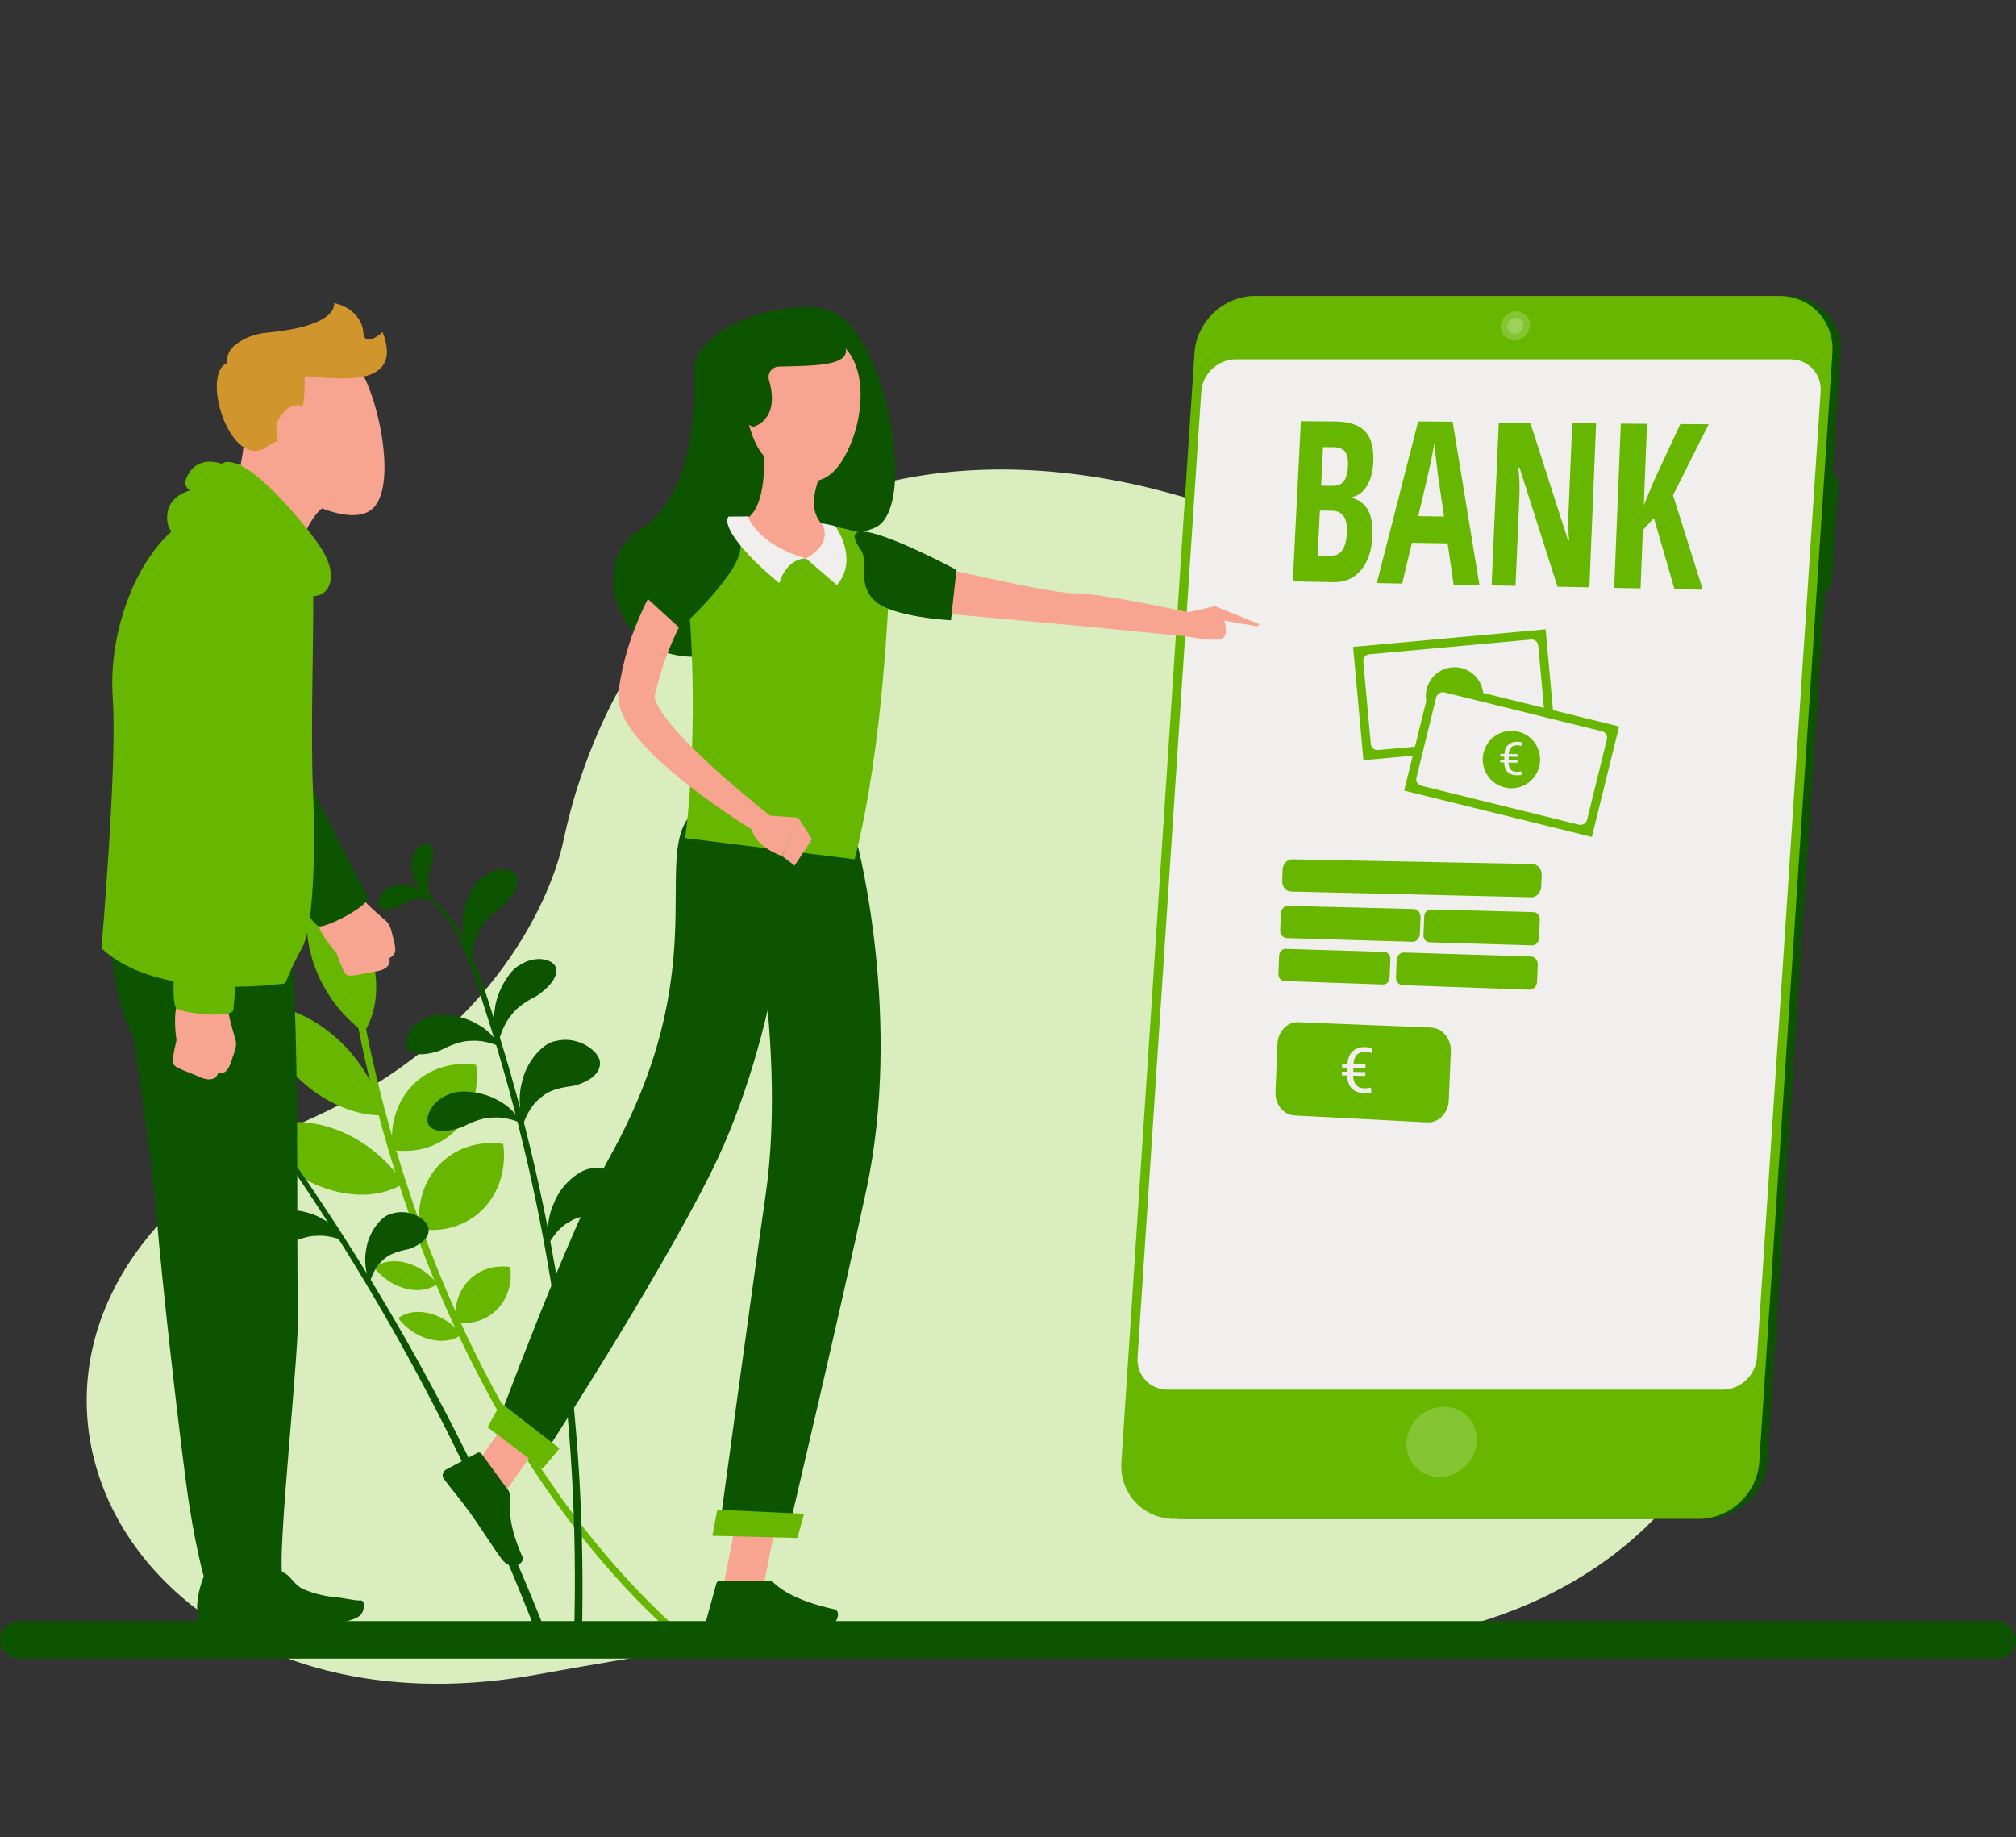
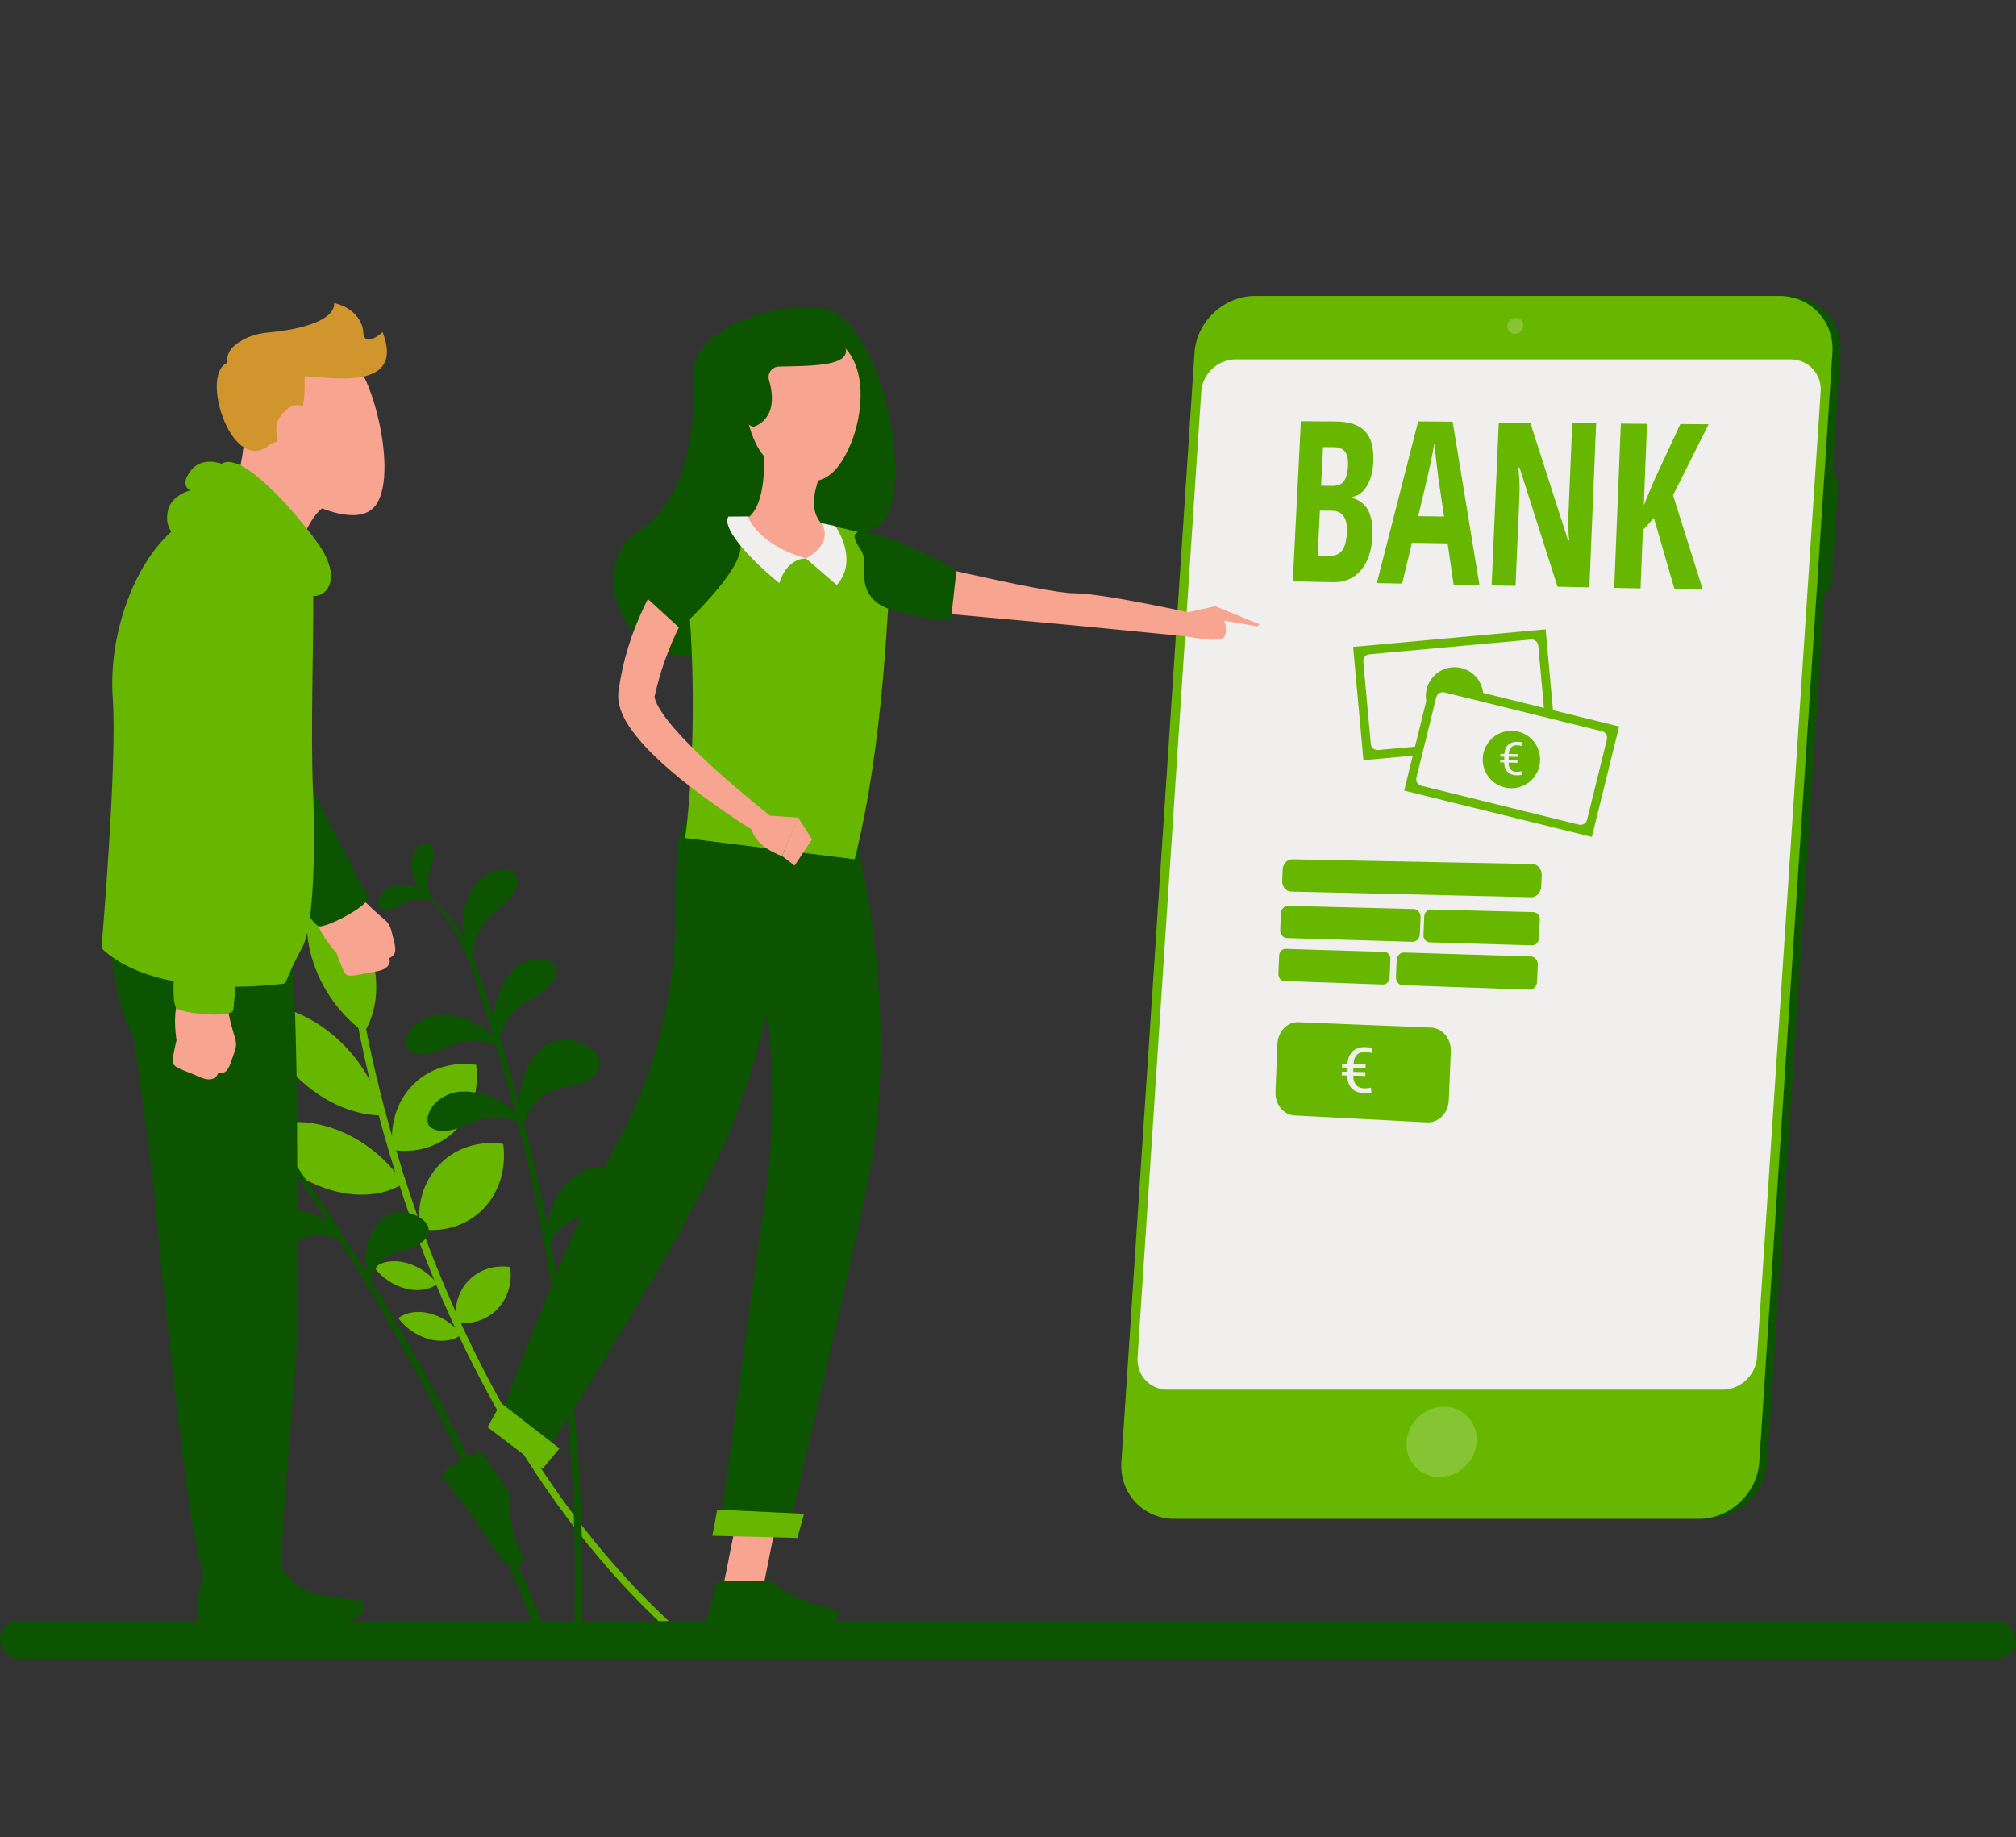
<svg xmlns="http://www.w3.org/2000/svg" id="Ebene_1" width="469.29" height="427.71" viewBox="0 0 469.29 427.71">
  <rect x="0" y="0" width="469.29" height="427.71" fill="#333333" stroke="none" />
  <defs>
    <style>.cls-1{fill:#fff;}.cls-1,.cls-2,.cls-3,.cls-4,.cls-5,.cls-6,.cls-7,.cls-8,.cls-9,.cls-10{stroke-width:0px;}.cls-1,.cls-3{opacity:.2;}.cls-2{fill:#f7a491;}.cls-3{fill:#000;}.cls-4{fill:#d9edbf;}.cls-5{fill:#1a2e35;}.cls-6{fill:#007cff;}.cls-7{fill:#0c5400;}.cls-8{fill:#67b700;}.cls-9{fill:#d1952e;}.cls-10{fill:#f1efed;}</style>
  </defs>
-   <path class="cls-4" d="M135.03,181.4c-1.6,4.75-2.88,9.6-3.92,14.49-2.32,10.9-14.68,44.74-58.99,64.63-95.4,42.83-48.52,147.68,52.8,129.3,101.32-18.39,109.07-9.81,180.5-7.27,74.22,2.64,154.32-61.92,60.09-203.81-47.44-71.43-191.59-112.71-230.48,2.66Z" />
  <path class="cls-8" d="M159.99,383.41l1.04-1.26c-33.71-28.8-53.03-68.95-63.3-97.56-11.14-31.05-14.34-55.59-14.37-55.84h-1.74c.03.24,3.24,24.95,14.45,56.19,10.35,28.86,29.85,69.36,63.92,98.47Z" />
  <path class="cls-8" d="M86.39,221.89c2.11,7.13,1.33,13.75-1.61,18.43-5.49-3.95-10.04-10.11-12.15-17.24-2.11-7.13-1.33-13.75,1.61-18.43,5.49,3.95,10.04,10.11,12.15,17.24Z" />
  <path class="cls-8" d="M78.29,241.6c5.82,5.16,9.5,11.78,10.61,18.05-5.94.02-12.69-2.62-18.51-7.78-5.82-5.16-9.5-11.78-10.61-18.05,5.94-.02,12.69,2.62,18.51,7.78Z" />
  <path class="cls-8" d="M77.4,262.63c6.91,2.35,12.81,7.17,16.52,12.89-4.66,2.87-11.15,3.49-18.07,1.14-6.91-2.35-12.81-7.17-16.52-12.89,4.66-2.87,11.15-3.49,18.07-1.14Z" />
  <path class="cls-8" d="M94.55,293.96c2.94.78,5.54,2.63,7.27,4.93-1.84,1.36-4.52,1.83-7.46,1.05-2.94-.78-5.54-2.63-7.27-4.93,1.84-1.36,4.52-1.83,7.46-1.05Z" />
  <path class="cls-8" d="M100.16,305.77c2.94.78,5.54,2.63,7.27,4.93-1.84,1.36-4.52,1.83-7.46,1.05-2.94-.78-5.54-2.63-7.27-4.93,1.84-1.36,4.52-1.83,7.46-1.05Z" />
  <path class="cls-8" d="M96.08,252.58c3.88-3.97,9.32-5.5,14.76-4.71.74,5.59-.79,11.17-4.67,15.13-3.88,3.97-9.32,5.5-14.76,4.71-.74-5.59.79-11.17,4.67-15.13Z" />
  <path class="cls-8" d="M102.38,271c3.88-3.97,9.32-5.5,14.76-4.71.74,5.59-.79,11.17-4.67,15.13-3.88,3.97-9.32,5.5-14.76,4.71-.74-5.59.79-11.17,4.67-15.13Z" />
  <path class="cls-8" d="M109.16,298.01c2.53-2.58,6.07-3.58,9.61-3.07.48,3.64-.51,7.27-3.04,9.85-2.53,2.58-6.07,3.58-9.61,3.07-.48-3.64.51-7.27,3.04-9.85Z" />
  <path class="cls-7" d="M113.22,235.96c14.83,46.15,21.85,94.92,20.42,144.4l1.82-.02c1.22-48.49-5.69-97.15-20.49-143.24-3.44-10.71-6.91-23.26-16.78-29.68-.19-.12-.35.18-.17.31,8.89,6.38,11.99,18.22,15.2,28.24Z" />
  <path class="cls-7" d="M127.24,380.42c-18.01-45.84-42.74-90.34-75.01-131.88-.32-.41-1.04.16-.72.58,30.48,39.88,55.22,84.01,73.47,131.32l2.25-.02Z" />
  <path class="cls-7" d="M117.14,210.79c-.88.79-3.96,2.65-5.5,5.75-1.75,2.87-1.97,6.98-1.86,6.86.16.13-2.19-3.27-2.09-7.66-.22-4.29,2.02-9.58,4-11.01,3.66-3.44,8.34-2.65,8.72-.42.44,2.24-1.44,4.63-3.27,6.47Z" />
  <path class="cls-7" d="M102.3,244.59c1.1-.43,4.14-2.34,7.54-2.3,3.3-.25,6.96,1.46,6.8,1.51.03.21-1.81-3.51-5.66-5.46-3.62-2.2-9.23-2.63-11.39-1.51-4.68,1.71-6.18,6.31-4.42,7.7,1.73,1.44,4.67.86,7.12.06Z" />
  <path class="cls-7" d="M107.35,262.45c1.1-.43,4.14-2.34,7.54-2.3,3.3-.25,6.96,1.46,6.8,1.51.03.21-1.81-3.51-5.66-5.46-3.62-2.2-9.23-2.63-11.39-1.51-4.68,1.71-6.18,6.31-4.42,7.7,1.73,1.44,4.67.86,7.12.06Z" />
-   <path class="cls-7" d="M66.35,289.98c1.1-.43,4.14-2.34,7.54-2.3,3.3-.25,6.96,1.46,6.8,1.51.03.21-1.81-3.51-5.66-5.46-3.62-2.2-9.23-2.63-11.39-1.51-4.68,1.71-6.18,6.31-4.42,7.7,1.73,1.44,4.67.86,7.12.06Z" />
+   <path class="cls-7" d="M66.35,289.98c1.1-.43,4.14-2.34,7.54-2.3,3.3-.25,6.96,1.46,6.8,1.51.03.21-1.81-3.51-5.66-5.46-3.62-2.2-9.23-2.63-11.39-1.51-4.68,1.71-6.18,6.31-4.42,7.7,1.73,1.44,4.67.86,7.12.06" />
  <path class="cls-7" d="M53.73,270.98c1.1-.43,4.14-2.34,7.54-2.3,3.3-.25,6.96,1.46,6.8,1.51.03.21-1.81-3.51-5.66-5.46-3.62-2.2-9.23-2.63-11.39-1.51-4.68,1.71-6.18,6.31-4.42,7.7,1.73,1.44,4.67.86,7.12.06Z" />
  <path class="cls-7" d="M125.26,231.63c-.99.64-4.32,1.98-6.32,4.79-2.17,2.55-3.02,6.57-2.89,6.47.14.15-1.66-3.58-.88-7.9.45-4.28,3.48-9.13,5.65-10.23,4.14-2.81,8.64-1.27,8.68.99.09,2.28-2.13,4.34-4.23,5.86Z" />
  <path class="cls-7" d="M134,252.67c-1.26.31-5.41.38-8.1,2.83-2.87,2.06-4.28,6.49-4.11,6.44.16.25-1.66-5.08-.31-9.91.95-4.93,5.08-9.36,7.8-9.67,5.28-1.45,10.57,2.48,10.39,5.22-.11,2.78-2.99,4.22-5.67,5.09Z" />
  <path class="cls-7" d="M141.15,282.94c-1.29.09-5.39-.56-8.45,1.4-3.17,1.53-5.29,5.66-5.12,5.64.12.27-.81-5.29,1.32-9.82,1.75-4.7,6.54-8.36,9.28-8.19,5.44-.52,10.01,4.26,9.39,6.93-.56,2.72-3.64,3.65-6.43,4.04Z" />
  <path class="cls-7" d="M95.46,290.68c-1.01.33-4.38.62-6.43,2.77-2.22,1.84-3.12,5.53-2.99,5.48.14.19-1.64-4.03-.8-8.04.5-4.07,3.61-7.91,5.81-8.32,4.21-1.49,8.73,1.4,8.74,3.64.07,2.27-2.2,3.61-4.33,4.47Z" />
  <path class="cls-7" d="M92.76,211.02c.63-.3,2.35-1.57,4.36-1.7,1.94-.29,4.18.55,4.09.59.03.12-1.22-1.99-3.58-2.98-2.23-1.14-5.58-1.14-6.8-.38-2.7,1.22-3.38,4.01-2.29,4.75,1.08.78,2.8.3,4.22-.29Z" />
  <path class="cls-7" d="M100.59,201.02c-.2.68-1.16,2.61-.98,4.67,0,2.01,1.17,4.14,1.19,4.04.12.01-2.11-.93-3.42-3.17-1.44-2.08-1.95-5.46-1.4-6.82.77-2.91,3.36-4.03,4.24-3.03.91.98.71,2.79.36,4.31Z" />
  <path class="cls-7" d="M45.75,252.91c.63-.3,2.35-1.57,4.36-1.7,1.94-.29,4.18.55,4.09.59.03.12-1.22-1.99-3.58-2.98-2.23-1.14-5.58-1.14-6.8-.38-2.69,1.22-3.38,4.01-2.29,4.75,1.09.78,2.8.3,4.22-.29Z" />
  <path class="cls-7" d="M54.62,243.08c-.25.66-1.37,2.5-1.35,4.57-.15,2,.83,4.22.87,4.13.12.02-2.03-1.11-3.16-3.44-1.27-2.2-1.51-5.61-.85-6.91,1-2.83,3.67-3.73,4.47-2.67.83,1.05.49,2.84.02,4.32Z" />
  <path class="cls-7" d="M28.56,225.56s6.31,38.97,7.9,57.73c1.45,17.1,4.88,46.93,6.88,62.09,1.82,13.81,4.23,22.11,4.23,22.11l6.75.63-4.58-111.25-21.17-31.3Z" />
  <path class="cls-7" d="M397.31,353.56h-122.08c-7.27,0-12.82-5.94-12.34-13.21l17.03-258.24c.48-7.27,6.82-13.21,14.08-13.21h122.08c7.27,0,12.82,5.94,12.34,13.21l-17.03,258.24c-.48,7.27-6.82,13.21-14.08,13.21Z" />
  <path class="cls-7" d="M423.01,138.35h-14.77c-1.75,0-3.09-1.44-2.98-3.19l1.48-22.37c.12-1.75,1.65-3.19,3.4-3.19h14.77c1.75,0,3.09,1.44,2.98,3.19l-1.48,22.37c-.12,1.75-1.65,3.19-3.4,3.19Z" />
  <path class="cls-8" d="M395.45,353.56h-122.08c-7.27,0-12.82-5.94-12.34-13.21l17.03-258.24c.48-7.27,6.82-13.21,14.08-13.21h122.08c7.27,0,12.82,5.94,12.34,13.21l-17.03,258.24c-.48,7.27-6.82,13.21-14.08,13.21Z" />
  <path class="cls-10" d="M400.99,323.49h-129.18c-4.13,0-7.29-3.38-7.01-7.51l14.83-224.82c.27-4.13,3.87-7.51,8-7.51h129.18c4.13,0,7.29,3.38,7.01,7.51l-14.83,224.82c-.27,4.13-3.87,7.51-8,7.51Z" />
  <path class="cls-1" d="M343.76,335.63c-.3,4.51-4.2,8.17-8.71,8.17s-7.93-3.66-7.63-8.17c.3-4.51,4.2-8.17,8.71-8.17s7.93,3.66,7.63,8.17Z" />
-   <path class="cls-1" d="M356.11,75.85c-.12,1.87-1.74,3.38-3.6,3.38s-3.28-1.51-3.16-3.38c.12-1.87,1.74-3.38,3.6-3.38s3.28,1.51,3.16,3.38Z" />
  <path class="cls-1" d="M354.59,75.85c-.07,1.03-.95,1.86-1.98,1.86s-1.8-.83-1.74-1.86c.07-1.03.95-1.86,1.98-1.86s1.8.83,1.74,1.86Z" />
  <rect class="cls-8" x="316.08" y="148.52" width="45" height="26.48" transform="translate(690.46 292.07) rotate(174.79)" />
  <path class="cls-10" d="M319.68,150.56h37.79c.86,0,1.56.7,1.56,1.56v19.27c0,.86-.7,1.55-1.55,1.55h-37.79c-.86,0-1.56-.7-1.56-1.56v-19.27c0-.86.7-1.55,1.55-1.55Z" transform="translate(690.46 292.07) rotate(174.79)" />
  <path class="cls-8" d="M345.29,162.01c0,3.69-2.99,6.69-6.69,6.69s-6.69-2.99-6.69-6.69,2.99-6.69,6.69-6.69,6.69,2.99,6.69,6.69Z" />
  <rect class="cls-8" x="329.39" y="163.32" width="45" height="26.48" transform="translate(651.19 432.34) rotate(-166.13)" />
  <path class="cls-10" d="M333,165.37h37.79c.86,0,1.55.69,1.55,1.55v19.26c0,.87-.71,1.58-1.58,1.58h-37.77c-.86,0-1.56-.7-1.56-1.56v-19.26c0-.86.7-1.56,1.56-1.56Z" transform="translate(651.19 432.34) rotate(-166.13)" />
  <path class="cls-8" d="M358.15,178.99c-1.21,3.49-5.01,5.34-8.5,4.13-3.49-1.21-5.34-5.01-4.13-8.5,1.21-3.49,5.01-5.34,8.5-4.13,3.49,1.21,5.34,5.01,4.13,8.5Z" />
  <polygon class="cls-2" points="168.25 369.83 177.42 370.7 181.7 349.36 172.52 348.48 168.25 369.83" />
-   <polygon class="cls-2" points="108.07 344.8 115.54 350.24 127.98 332.57 120.52 327.13 108.07 344.8" />
  <path class="cls-7" d="M118.25,346.84l-6.15-8.42c-.22-.31-.62-.4-.95-.22l-7.36,3.91c-.76.41-.98,1.48-.45,2.18,2.2,2.9,3.4,4.19,6.11,7.89,1.67,2.28,5.01,7.56,7.31,10.71,2.25,3.08,5.53,1.04,4.86-.48-3.03-6.8-3.12-10.78-2.9-13.98.04-.58-.13-1.14-.45-1.59Z" />
  <path class="cls-7" d="M178.64,367.93h-11.01c-.4,0-.76.28-.87.67l-2.4,8.71c-.25.9.42,1.74,1.34,1.74,3.88.04,5.72.02,10.57.02h14.8c4.02,0,4.87-4.07,3.2-4.44-7.47-1.65-11.77-3.93-14.08-6.11-.42-.39-.97-.6-1.56-.6Z" />
  <path class="cls-3" d="M167.33,134.98c-1.35-3.84-4.43-2.44-7.37.78.48,4.2.83,7.91,1.07,11.26" />
  <path class="cls-7" d="M199.72,197.1s10.44,40.25,1.95,79.89c-5.68,26.55-18.31,80.18-18.31,80.18l-16.02-.41s7.65-56.28,10.86-78.42c5.49-37.86-5.98-83.62-5.98-83.62l27.51,2.38Z" />
  <polygon class="cls-8" points="185.62 358.01 165.82 357.5 166.97 351.42 187.17 352.38 185.62 358.01" />
  <path class="cls-7" d="M184.32,200.09s-2.54,40.07-18.7,72.62c-13.06,26.3-40.37,68.09-40.37,68.09l-9.98-8s17.08-46.22,26.78-63.69c23.79-42.83,10.31-68.25,18.2-78.75l24.07,9.72Z" />
  <polygon class="cls-8" points="126.29 341.91 113.49 332.22 116.63 326.6 130.24 337.16 126.29 341.91" />
  <path class="cls-6" d="M164.25,180.32l-1.02-.09c-.2-.02-.35-.14-.32-.26l.86-4.33c.02-.13.21-.22.41-.2l1.02.09c.2.02.35.14.32.26l-.86,4.33c-.03.13-.21.22-.41.2Z" />
  <path class="cls-5" d="M190.27,79.11c1.83-2.02,5.45.55,6.8,5.49,2,7.35-3.35,7.84-6.15,4.21-2.79-3.64-2.18-8.02-.65-9.7Z" />
  <path class="cls-2" d="M171.17,99.7c.88,1.7,2.46,2.83,3.96,3.28,2.26.68,3.44-1.33,2.85-3.49-.53-1.94-2.35-4.64-4.63-4.37-2.25.26-3.18,2.64-2.17,4.58Z" />
  <polygon class="cls-2" points="284.97 144.48 292.7 145.8 293.18 145.32 285.99 143.43 284.97 144.48" />
  <path class="cls-8" d="M302.82,98.05l7.96.06c3.25.02,5.59.79,7.01,2.31,1.42,1.52,2.05,3.92,1.89,7.21-.1,2.17-.59,3.98-1.45,5.43-.86,1.45-1.98,2.32-3.36,2.61v.26c1.74.55,2.98,1.56,3.7,3.03.72,1.47,1.02,3.41.91,5.82-.16,3.41-1.06,6.07-2.69,7.97-1.63,1.9-3.77,2.82-6.42,2.77l-9.43-.19,1.88-37.28ZM307.54,113.07l2.68.03c1.23.02,2.11-.37,2.65-1.14.54-.78.85-1.94.92-3.49.08-1.55-.16-2.66-.7-3.34-.54-.68-1.42-1.02-2.65-1.03l-2.46-.02-.45,9ZM307.25,118.86l-.52,10.47,2.94.05c1.22.02,2.15-.41,2.78-1.29.64-.88,1-2.25,1.09-4.12.16-3.35-.99-5.04-3.45-5.08l-2.85-.04Z" />
  <path class="cls-8" d="M338.38,136.09l-1.4-9.6-8.31-.14-2.27,9.5-5.9-.12,9.63-37.63,8.02.06,6.24,38.05-6-.12ZM336.15,120.24l-1.3-8.79c-.08-.53-.24-1.87-.5-4.01-.26-2.14-.41-3.57-.44-4.28-.26,1.47-.57,3.09-.94,4.86-.37,1.77-1.31,5.81-2.83,12.13l6.01.09Z" />
  <path class="cls-8" d="M369.98,136.73l-7.42-.15-8.84-27.73h-.29c.28,2.09.36,4.34.26,6.74l-.9,20.79-5.57-.11,1.67-37.88,7.35.06,8.78,27.34h.25c-.21-1.83-.26-4-.15-6.53l.87-20.75,5.56.04-1.57,38.17Z" />
  <path class="cls-8" d="M396.39,137.27l-6.6-.13-4.79-16.56-2.57,2.82-.54,13.57-6.13-.12,1.54-38.24,6.1.05-.75,18.95,2.37-5.71,6.13-13.19,6.59.05-8.29,16.52,6.93,21.99Z" />
  <path class="cls-8" d="M356.35,208.86l-55.81-1.32c-1.2-.03-2.12-1.15-2.07-2.51l.1-2.58c.05-1.36,1.07-2.45,2.27-2.42l55.85,1.1c1.28.03,2.26,1.19,2.2,2.59l-.12,2.66c-.06,1.41-1.15,2.52-2.42,2.49Z" />
  <path class="cls-8" d="M328.78,219.23l-29.24-.87c-.89-.03-1.57-.86-1.53-1.87l.15-3.85c.04-1.01.79-1.8,1.68-1.78l29.26.75c.92.02,1.62.87,1.58,1.9l-.16,3.92c-.04,1.02-.82,1.83-1.74,1.8Z" />
  <path class="cls-8" d="M356.64,220.06l-23.86-.71c-.82-.02-1.46-.79-1.42-1.7l.18-4.32c.04-.92.74-1.64,1.56-1.62l23.88.61c.84.02,1.5.79,1.46,1.72l-.19,4.38c-.04.93-.76,1.66-1.6,1.64Z" />
  <path class="cls-8" d="M321.95,229.18l-22.99-.81c-.79-.03-1.4-.78-1.37-1.68l.17-4.23c.04-.9.71-1.61,1.5-1.58l23,.71c.81.03,1.44.78,1.4,1.7l-.18,4.29c-.04.91-.73,1.63-1.54,1.6Z" />
  <path class="cls-8" d="M332.18,261.27l-30.84-1.61c-2.57-.13-4.55-2.6-4.43-5.5l.45-11.13c.12-2.91,2.29-5.19,4.87-5.08l30.89,1.25c2.67.11,4.73,2.61,4.61,5.58l-.48,11.37c-.13,2.97-2.39,5.26-5.06,5.12Z" />
  <path class="cls-8" d="M356.03,230.38l-29.51-1.04c-.9-.03-1.6-.88-1.56-1.89l.16-3.94c.04-1.01.81-1.81,1.71-1.78l29.53.92c.93.03,1.65.89,1.61,1.91l-.17,4.01c-.04,1.03-.84,1.83-1.77,1.8Z" />
  <path class="cls-10" d="M317.82,250.46l-2.81-.07c0,.92.21,1.63.64,2.14.43.51,1.04.78,1.85.81.57.02,1.11-.04,1.62-.18l.12,1.16c-.6.12-1.19.17-1.79.14-1.21-.05-2.15-.43-2.82-1.15-.67-.71-1-1.7-1.01-2.95l-1.27-.03.02-.87,1.27.03.02-.97-1.27-.02.02-.88,1.27.02c.07-1.24.46-2.19,1.16-2.87s1.66-1.03,2.86-1.03c.53,0,1.13.08,1.8.22l-.18,1.17c-.54-.17-1.09-.26-1.63-.26-.81,0-1.44.24-1.88.72-.44.48-.69,1.17-.73,2.06l2.81.04-.02.9-2.82-.05-.02.97,2.82.06-.02.89Z" />
  <path class="cls-10" d="M353.21,177.56l-2.05-.05c0,.67.15,1.19.46,1.56.31.37.76.57,1.35.59.42.02.81-.03,1.18-.13l.09.84c-.44.09-.87.12-1.3.1-.88-.04-1.57-.32-2.06-.84-.49-.52-.73-1.24-.73-2.15l-.92-.02v-.63s.94.02.94.02v-.7s-.91-.02-.91-.02v-.64s.94.01.94.01c.05-.9.33-1.6.85-2.09s1.21-.75,2.08-.75c.38,0,.82.05,1.31.16l-.13.85c-.39-.13-.79-.19-1.19-.19-.59,0-1.05.17-1.37.53s-.5.85-.53,1.5l2.05.03-.02.65-2.05-.04v.71s2.04.05,2.04.05l-.02.65Z" />
  <path class="cls-7" d="M203.43,122.95c10.89-4.12,2.51-48.29-11.44-51.03-11.14-2.19-31.01,4.63-30.57,15.08.44,10.45-.7,28.99-12.78,36.57-12.08,7.58-5.21,33.22,18.13,28.82,23.34-4.41,10.71-16.41,10.71-16.41,0,0-5.72,4.67-7.55-.08-2.37-6.14,22.17-8.66,33.5-12.95Z" />
  <path class="cls-8" d="M207.29,133.15c-.65,7.05-1.49,39.78-8.33,66.87l-39.45-4.93c1.81-14.11,3.03-40.46-.5-67.15-.49-3.74,2.28-7.13,6.05-7.34,2.7-.15,5.92-.24,9.16-.12,6.35.24,11.55.49,17.06,1.48,3.3.59,6.84,1.45,9.72,2.21,4.01,1.06,6.68,4.86,6.3,8.99Z" />
  <path class="cls-2" d="M164.05,135.94l-.56.78-.61.89c-.41.61-.81,1.22-1.2,1.86-.79,1.25-1.51,2.57-2.24,3.87-1.44,2.62-2.72,5.35-3.81,8.13-1.12,2.78-2,5.64-2.75,8.53l-.49,2.04c-.01-.07-.06.16.05.56.2.8.8,1.99,1.55,3.11,1.52,2.3,3.56,4.59,5.67,6.8,2.13,2.21,4.41,4.36,6.72,6.48,2.32,2.12,4.73,4.17,7.15,6.2,2.41,2.05,4.9,4.05,7.35,6.02l-2.61,3.86c-5.62-3.33-10.97-6.94-16.19-10.89-2.62-1.96-5.17-4.03-7.65-6.27-2.48-2.24-4.88-4.61-7.08-7.53-1.09-1.49-2.17-3.08-2.93-5.35-.36-1.12-.65-2.52-.45-4.18l.04-.29.03-.16.05-.32.11-.63.21-1.27c.6-3.37,1.49-6.68,2.6-9.91,1.15-3.21,2.51-6.35,4.07-9.38.78-1.52,1.64-2.99,2.56-4.45.45-.73.93-1.45,1.41-2.17l.77-1.07c.28-.37.51-.69.87-1.14l7.35,5.87Z" />
  <path class="cls-7" d="M163.11,118.54c-7.17,1.89-14.09,19.26-14.09,19.26l9.28,8.49s14.59-13.29,14.1-19.29c-.41-5.09-3.52-9.97-9.29-8.46Z" />
  <path class="cls-10" d="M174.21,120.21s-2.13.04-4.65.04c-1.51,2.34,3.7,8.8,11.84,15.48,1.96-6.09,6.23-5.72,6.23-5.72l-13.42-9.8Z" />
  <path class="cls-10" d="M187.63,130.01l3.63-8.19s.95.13,3.22.65c1.51,2.34,4.78,8.65.32,13.73" />
  <path class="cls-2" d="M177.56,101.41c.6,5.58.81,15.73-3.35,19.06,0,0,2.16,6.27,13.42,9.53,6.77-3.92,3.64-8.06,3.64-8.06-2.6-2.87-1.99-6.73-.56-10.9l-13.15-9.64Z" />
  <path class="cls-2" d="M172.65,92.69c2.33,8.92,3.12,12.74,8.59,16.48,8.23,5.62,13.32,2.69,16.88-6.05,3.44-8.45,4.39-23.6-8.6-25.8-9.44-1.6-19.2,6.46-16.87,15.37Z" />
  <path class="cls-7" d="M175.3,99.37s6.45-1.48,3.71-10.89c-.45-1.56.7-3.11,2.32-3.15,7.25-.19,16.49,0,15.53-4.2-1.21-5.31-21.73-11.15-25.02-.49-6.4,1.51-6.65,14.13,3.46,18.74Z" />
  <polygon class="cls-2" points="189.02 195.38 184.97 201.49 182.05 199.26 185.83 190.33 189.02 195.38" />
  <path class="cls-2" d="M205.76,129.01s37.27,9.11,44.22,9.09c6.95-.03,29.84,5.13,29.84,5.13v5.27l-29.36-2.88-42.3-3.87-2.4-12.74Z" />
  <path class="cls-7" d="M200.36,127.97c-8.21-11.73,22.29,4.69,22.29,4.69l-1.29,11.72s-13.66-.66-17.76-4.55c-4.28-4.06-1.16-8.88-3.24-11.86Z" />
  <path class="cls-2" d="M274.42,142.98l8.45-1.86,10.31,4.19-8.21-.84s1.08,2.88-.24,4.01c-1.32,1.14-8.51-.35-8.51-.35l-1.79-5.16Z" />
  <path class="cls-2" d="M177.44,189.74l8.39.59-3.79,8.93s-6.98-2.21-7.27-7.32l2.67-2.21Z" />
  <rect class="cls-7" x="0" y="377.36" width="469.29" height="8.73" rx="4.34" ry="4.34" />
  <path class="cls-2" d="M83.94,208.78c1.09,1.33,3.8,3.8,5.41,5.14,1.62,1.34,1.58,2.15,2.23,4.62.65,2.48.76,3.66-.95,4.48,0,0,.92,2.49-3.1,3.12-4.02.63-6.43,1.6-7.21.42-.78-1.18-1.97-4.68-1.97-4.68,0,0-3.73-4.11-4.42-7.12l10-5.99Z" />
  <path class="cls-7" d="M72.17,182.67c2.94,5.81,12.38,24.2,13.42,26,1.04,1.79-8.74,6.9-11.13,6.99-2.39.09-10.87-17.56-13.2-21.09-2.34-3.53,10.92-11.9,10.92-11.9Z" />
  <path class="cls-2" d="M50.26,121.1c3.86-3.63,5.76-11.41,6.47-17.34-2.67-6.91-3.9-19.12,3.13-23.5,7.59-4.73,12.71-3.17,21.82,3.2,5.35,3.74,11.49,29.05,5.08,34.93-2.49,2.29-7.02,1.79-11.81-.05-4.51,3.78-4.68,11.07-10.19,13.39-6.45,2.71-20-5.46-14.5-10.63Z" />
  <path class="cls-7" d="M67.41,219.96c2.55,12.9,1.46,73.74,1.98,83.96.52,10.23-5.24,58.98-3.51,63.86.7,1.97-3.11-.28-11.25.85-4.4-7.99-5.6-59.07-5.76-78.08-.15-19-12.64-38.86-18.08-49.84-5.84-11.78-4.8-24.08-4.8-24.08l41.42,3.32Z" />
  <path class="cls-7" d="M54,365.93c4.85-.87,4.84,1.33,7.2,3.26,1.71,1.4,6.49,2.45,8.13,2.55,2.08.12,5.27.95,6.36.81,1.09-.14,1.09,2.23,0,3.41-1.09,1.19-6.33,2.73-13.65,1.9-3.32-.38-7.02,1.66-10.81,1.52-3.79-.14-5.02-.05-5.31-4.22-.28-4.17,1.56-8.3,1.56-8.3l6.51-.93Z" />
  <path class="cls-7" d="M62.22,365.93c4.85-.87,4.84,1.33,7.2,3.26,1.71,1.4,6.49,2.45,8.13,2.55,2.08.12,5.27.95,6.36.81,1.09-.14,1.09,2.23,0,3.41-1.09,1.19-6.33,2.73-13.65,1.9-3.32-.38-7.02,1.66-10.81,1.52-3.79-.14-5.02-.05-5.31-4.22-.28-4.17,1.56-8.3,1.56-8.3l6.51-.93Z" />
  <path class="cls-2" d="M52.91,234.19c.19,1.71,1.12,5.25,1.75,7.26.63,2,.16,2.66-.65,5.09-.81,2.43-1.36,3.48-3.23,3.24,0,0-.58,2.59-4.3.93-3.71-1.66-6.26-2.16-6.28-3.57-.01-1.41.89-5,.89-5,0,0-.89-5.48.17-8.37l11.65.42Z" />
  <path class="cls-8" d="M23.62,220.73s3.71-43.1,2.63-58.24c-1.03-14.36,4.63-30.65,13.65-38.75-.54-.68-1.37-2.2-.83-4.81.77-3.71,5.25-4.79,5.25-4.79,0,0-2.63-.93,0-4.48,2.63-3.55,7.26-1.7,7.26-1.7,5.25-3.4,19.61,14.31,22.86,19.16,4.86,7.24,2.04,11.7-1.52,11.64.07,11.24-.63,32.18-.06,45.36.65,14.68.03,31.82-2.44,36.3-2.47,4.48-4.02,8.5-4.02,8.5,0,0-4.89.74-11.58.77-.26,2.73-.45,4.74-.48,5.31-.1,2.07-11.09,1.03-13.14-.2-.71-.42-.88-3-.79-6.38-6.25-1.23-12.38-3.53-16.8-7.69Z" />
  <path class="cls-9" d="M52.81,84.51c.02-2.1.72-3.2,1.91-4.18,2.12-1.75,4.82-2.65,7.56-2.91,16.93-1.61,15.47-6.87,15.47-6.87,3.94.79,6.63,3.72,6.81,6.74.24,3.96,4.5.02,4.5.02,5.36,13.73-12.08,10.57-17.23,10.31-.27-.01-.58-.02-.91-.02-.02,4.78.46,13.04-7.92,15.72-8.74,8.05-16.62-15.94-10.18-18.81Z" />
  <path class="cls-2" d="M72.92,99.15c.18,1.67-3.67,7.16-5.9,6.92-2.23-.24-3.18-6.21-2.46-7.91.72-1.69,3.07-4.45,5.27-3.78,2.2.67,2.77,1.92,3.09,4.77Z" />
</svg>